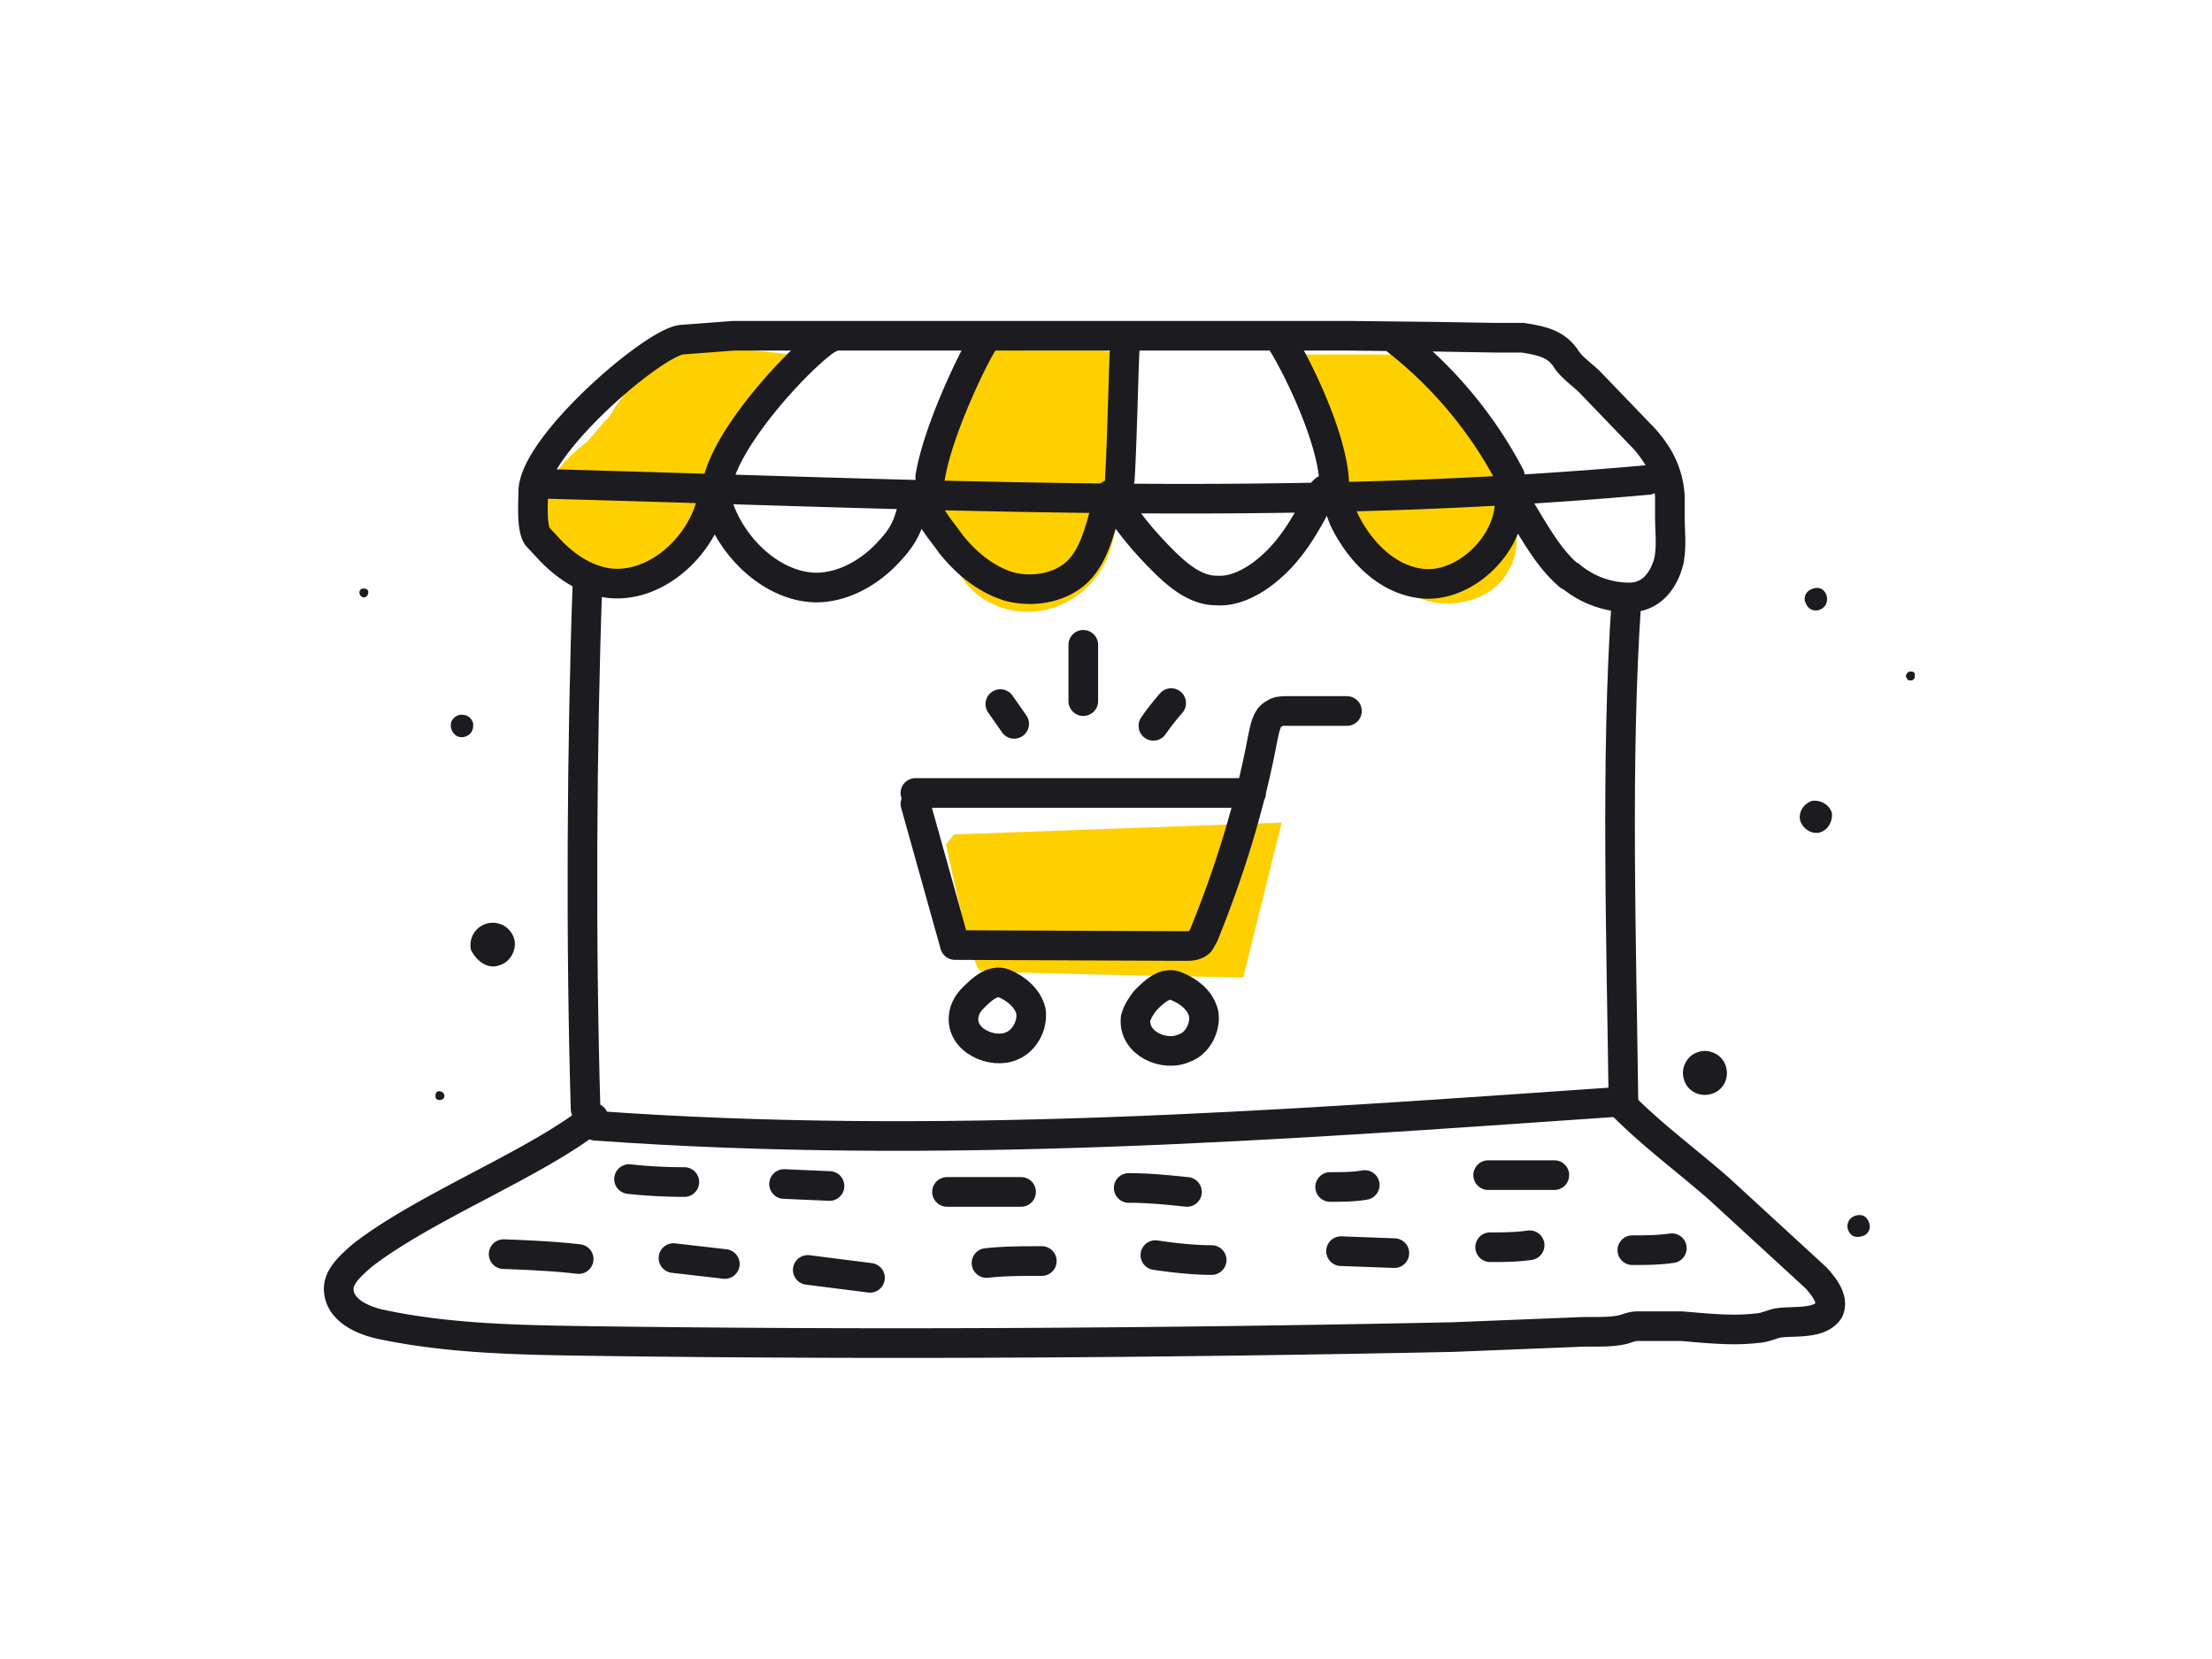
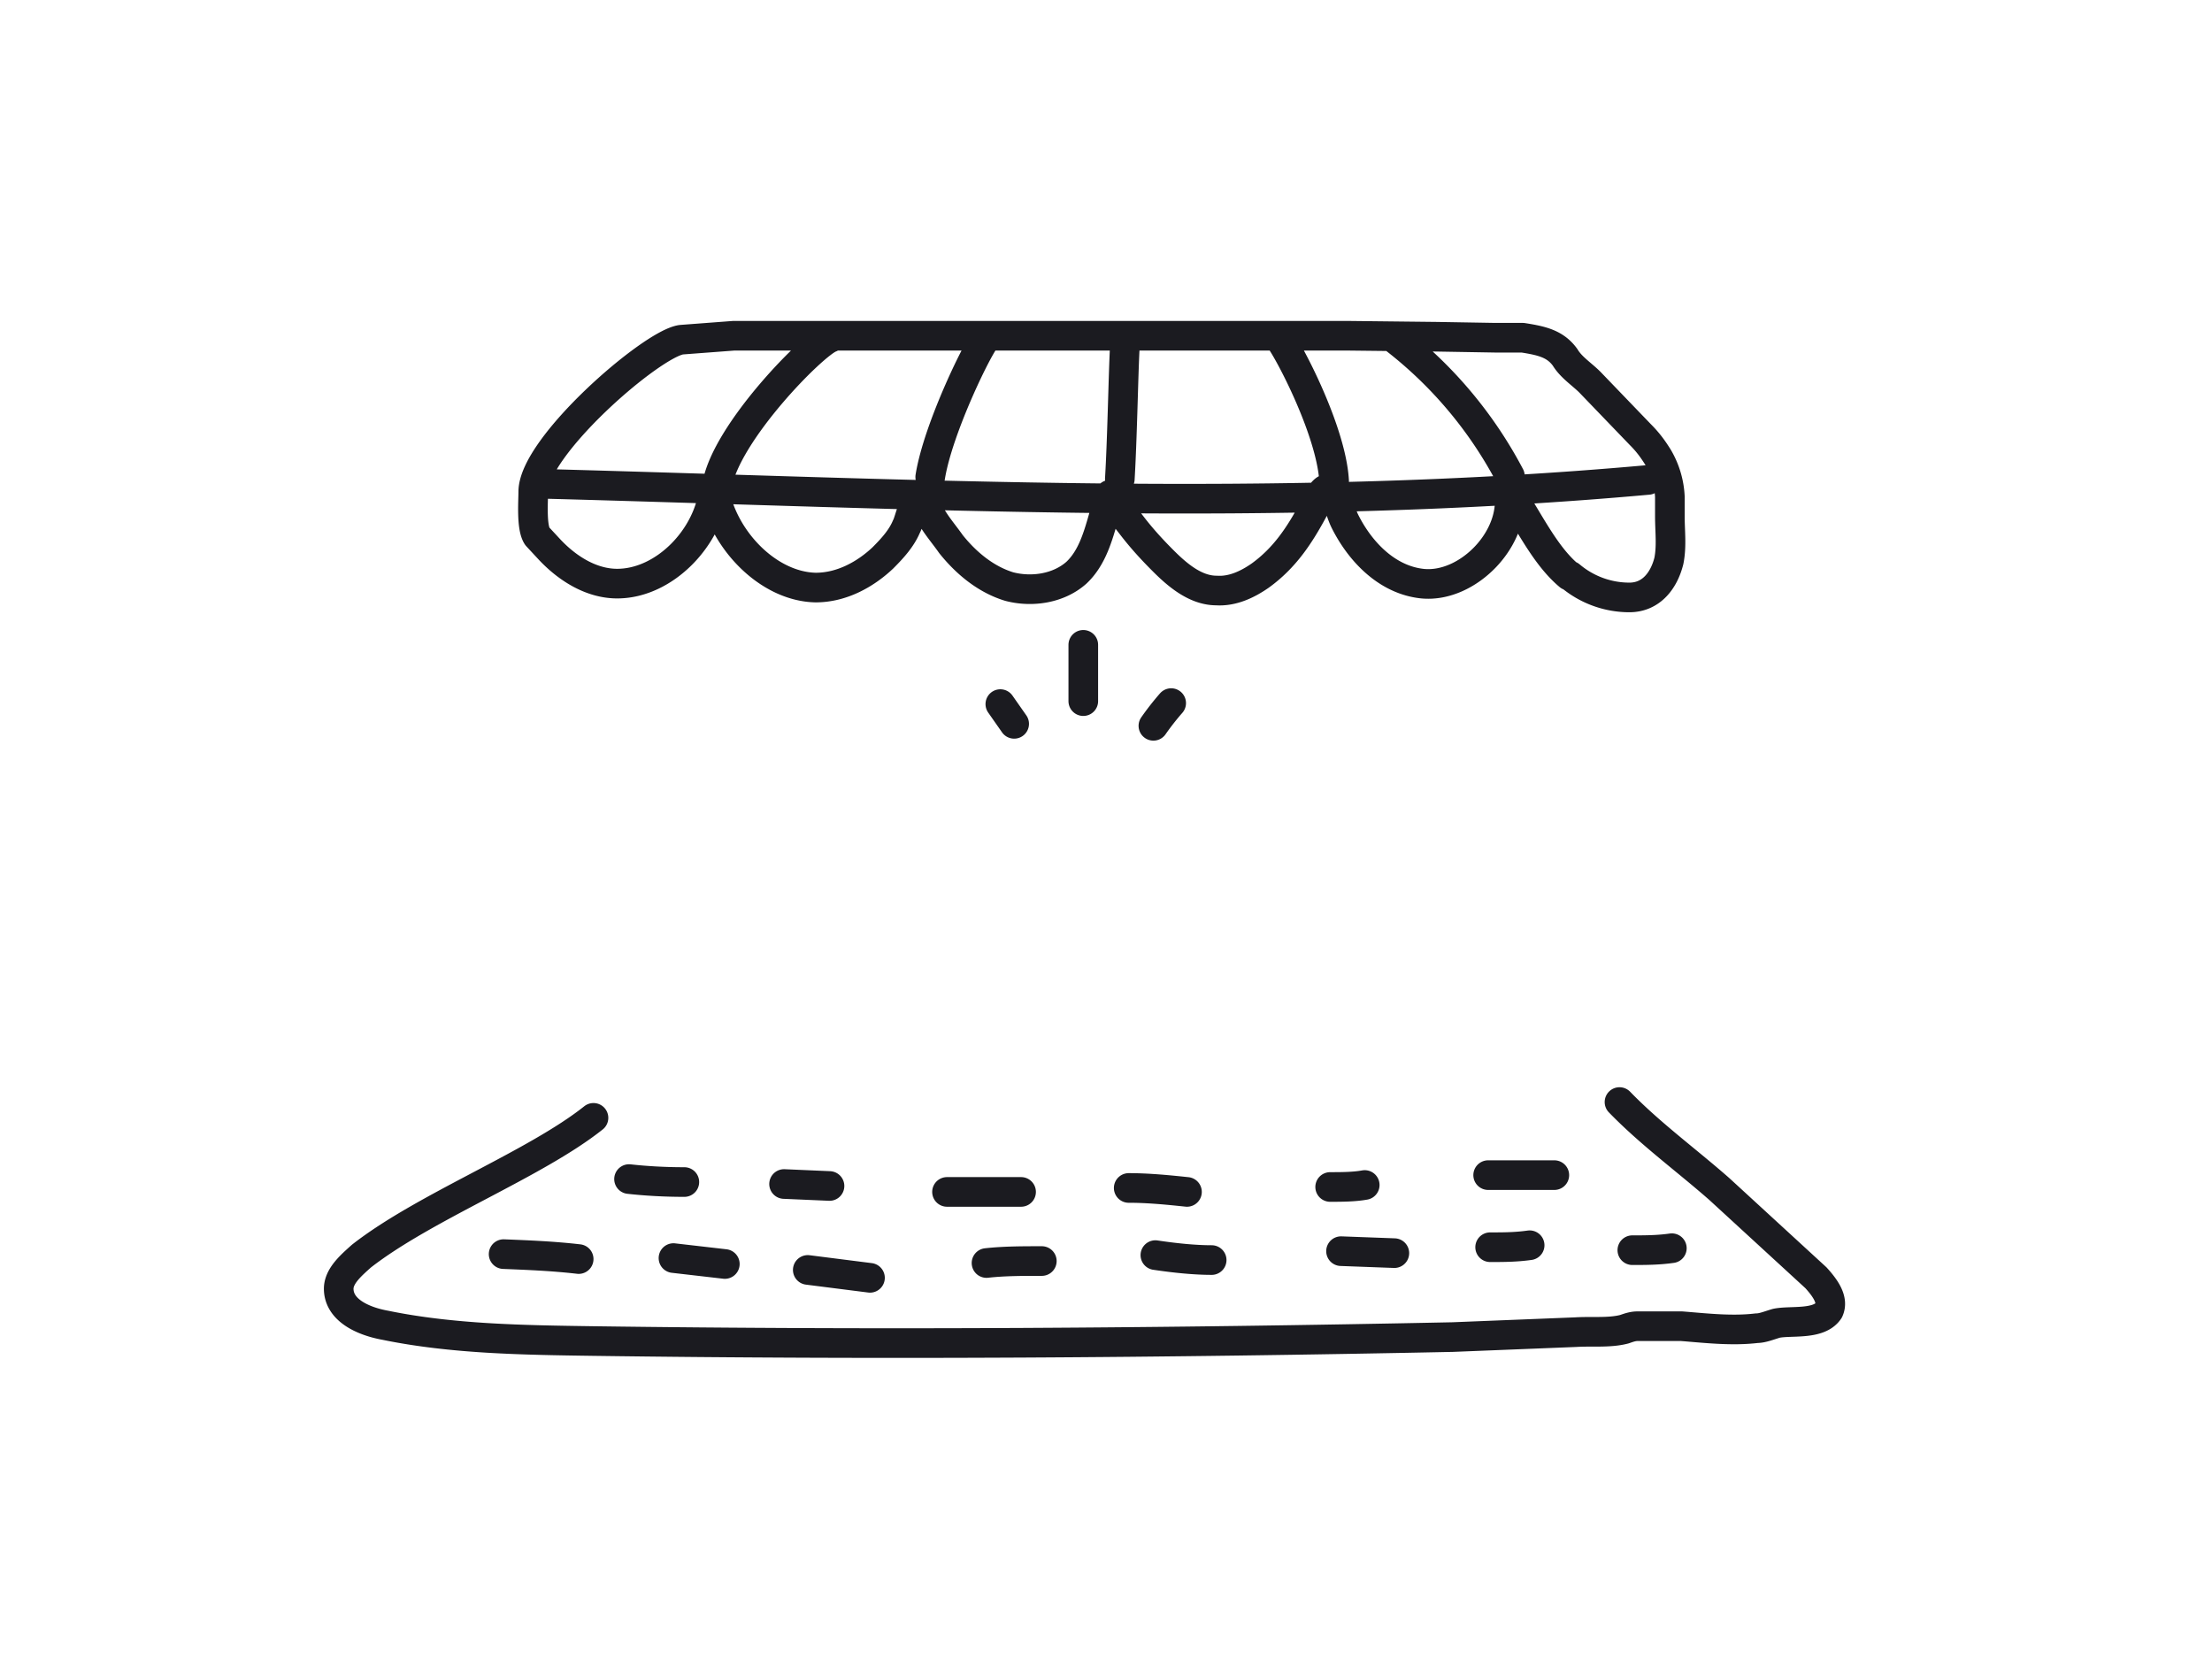
<svg xmlns="http://www.w3.org/2000/svg" width="224" height="168" viewBox="0 0 224 168" fill="none">
-   <path d="M187.1 124.4c-.1-.6.2-1.1.8-1.3.7-.2 1.2.1 1.4.8.2.6-.2 1.2-.8 1.3-.7.2-1.2-.1-1.4-.8z" fill="#1B1B20" />
-   <path d="M99.3 98.3c-.8-.2-2.6-8.6-3.5-12.8l.8-1 33.2-1.2-3.9 15.7c-8.6-.2-25.9-.5-26.6-.7zM80.6 36c-2.5-.4-5-.6-7.5-.6-.4 0-.7 0-1 .2l-.2-.2H69l-.1.2-.5.4c-.5 0-1 0-1.6.4-2 1.6-3.8 3.5-5.1 5.8l-.5.5-1.7 2c-1.6 1.2-3 2.6-3.9 4.3-1.4 3.2.1 6.2 2.8 8 1.7 1.2 3.6 2 5.5 2H65l.3-.1h.1c.7-.2 1.4-.6 2-1.1a9 9 0 002.3-3.3c.7-1.4 1.4-2.8 2.3-4.1a54.7 54.7 0 017-9.5c.5-.6 1.2-1.2 1.4-2l.1-.2c.7-.8.9-1.9.1-2.8h-.1zM114.4 37.5c-.5-1.5-1.7-2-3-2h-7.7l-.2-.2h-2.4-.2l-.4-.1-.1.2c-2.5 4.3-4.7 9-5.1 14-.3 4.4 1 9.9 5.3 11.8 4.3 2 9.4-.1 11.4-4.4 1-2.2 1.2-4.8 1.5-7.1l.8-7.9c0-1.5.5-3 0-4.3zM152.5 49.9a41.9 41.9 0 00-10.4-13.4c-.2-.3-.6-.5-1-.6h-9c-.3.4-.4 1-.2 1.6 1.9 6 4 12.1 6.9 17.8 1.1 2.3 2.8 4.5 5.3 5.4 2.6 1 6.5.2 8.2-2.2 2-2.6 1.4-5.9.2-8.6z" fill="#FFD000" />
-   <path d="M59.3 112.3c-.5-16.8-.4-36.8.2-53.5M164.4 111.6c-.2-15.9-.8-34.8.3-50.7M104.4 102.4c-.3-1.3-1.5-2.3-2.7-2.8-1.2-.5-2.4.7-3.2 1.5-.4.4-.8 1-.9 1.7-.4 2.6 3 4 4.9 3.1 1.2-.5 2.1-2 1.9-3.5zM121.9 102.7c-.3-1.4-1.5-2.3-2.7-2.8-1.2-.6-2.4.6-3.2 1.4-.4.5-.8 1.1-1 1.8-.3 2.6 3 4 5 3 1.2-.4 2.1-2 1.9-3.4zM92.7 81.4l4 14.3 23.4.1c.4 0 1 0 1.4-.4l.4-.7c2.6-6.4 4.7-13.1 6-20.1.2-.9.4-2 1.1-2.3.4-.3.8-.3 1.2-.3h6.2M92.7 80.3h34M60.3 114c34.8 2.5 68.7 0 103.3-2.4" stroke="#1B1B20" stroke-width="3" stroke-miterlimit="10" stroke-linecap="round" stroke-linejoin="round" />
  <path d="M164 111.6c3.1 3.2 6.8 5.9 10.1 8.8l9.8 9c.9 1 1.8 2.2 1.3 3.3-1 1.5-3.8 1-5.3 1.3-.7.2-1.4.5-2 .5-2.5.3-5.1 0-7.6-.2h-4.5c-.5 0-1 .2-1.3.3-1.5.4-3.3.2-4.9.3l-12.5.5c-29 .6-58 .8-87.1.4-7-.1-14.2-.2-21-1.6-2.2-.4-4.7-1.5-4.7-3.7 0-1.3 1.3-2.4 2.3-3.3 6.4-5 17.6-9.3 23.5-14M159 58.3a9.3 9.3 0 006 2.2c2.2 0 3.5-1.7 4-3.7.3-1.5.1-3 .1-4.5v-2a8.7 8.7 0 00-1.2-4c-.5-.8-1-1.5-1.8-2.3l-5.1-5.3c-.8-.8-1.9-1.5-2.5-2.5-1-1.4-2.4-1.7-4.3-2h-2.8l-5.9-.1-9-.1H74.3l-5.3.4C66 34.8 54 45.2 54 49.8c0 1-.2 3.6.4 4.5l1.3 1.4c1.9 2 4.3 3.4 6.8 3.4 4.8 0 9.3-4.7 9.8-9.6.8 5 5.4 9.9 10.3 10 2.6 0 5-1.3 6.8-3 1-1 1.9-2 2.4-3.2.3-.5.8-3.2 1.6-2.8.3.2.6 1.3.8 1.6.6 1.1 1.4 2 2.1 3 1.6 2 3.6 3.6 5.9 4.3 2.3.6 5 .2 6.8-1.4 1.6-1.5 2.2-3.7 2.8-5.8l.6-2.1c.4.4.6.8.8 1.3l1.4 1.8c1 1.3 2 2.4 3.2 3.6 1.5 1.5 3.3 3 5.4 3 1.6.1 3.1-.6 4.4-1.5 2.5-1.8 4-4.1 5.4-6.7.2-.5.9-2.3 1.6-2.1.2 0 .2.2.3.3.6.7.8 2 1.3 3 1.5 3 4.2 5.9 7.8 6.3 4.6.5 9.6-4.6 8.8-9.4 2 3 3.6 6.5 6.1 8.6zM72.6 49.2c.9-5.4 9.8-14.4 11.5-15M94.2 48.3c.8-5 5-13.5 5.7-14.1M113.4 48.5c.3-5 .4-13.7.6-14.3M135.1 48.7c-.3-5.3-5-14-5.7-14.6M152.9 48.2a42.7 42.7 0 00-11.8-14M63.7 119.4c1.8.2 3.7.3 5.6.3M79.4 119.9l4.6.2M95.9 120.7h7.5M114.3 120.3c2 0 4 .2 5.9.4M134.7 120.2c1.1 0 2.4 0 3.5-.2M150.7 119h6.7M51 127c2.5.1 5 .2 7.6.5M68.2 127.4l5.2.6M81.8 128.6l6.3.8M99.9 127.9c1.8-.2 3.7-.2 5.6-.2M117 127.1c2 .3 4 .5 5.7.5M135.8 126.7l5.4.2M150.9 126.3c1.3 0 2.6 0 4-.2M165.3 126.6c1.3 0 2.6 0 4-.2M55.2 49c37.6 1 74 3 111.7-.4M102.7 73.3l-1.4-2M109.7 71v-5.7M116.8 73.5a27 27 0 011.8-2.3" stroke="#1B1B20" stroke-width="3" stroke-miterlimit="10" stroke-linecap="round" stroke-linejoin="round" />
-   <path d="M170.5 109.2c-.3-1 .3-2.4 1.6-2.7 1-.3 2.4.3 2.7 1.6.3 1.1-.3 2.4-1.6 2.7-1.1.3-2.4-.3-2.7-1.6zM193 68.6c0-.3.1-.5.4-.6.2 0 .5 0 .5.3s0 .5-.3.6c-.3 0-.5 0-.5-.3zM182.8 61c-.2-.7.2-1.2.8-1.4.7-.2 1.2.1 1.4.8.1.7-.2 1.2-.9 1.4-.6.1-1.1-.2-1.3-.9zM182.3 83.1c-.2-.8.3-1.7 1.2-2 .8-.1 1.7.3 2 1.2.1.8-.3 1.7-1.2 2-.8.2-1.7-.3-2-1.2zM45.7 73.8c-.2-.7.2-1.2.8-1.4.7-.1 1.2.2 1.4.8.1.7-.2 1.2-.8 1.4-.7.2-1.2-.2-1.4-.8zM44.1 111c0-.2 0-.4.3-.5.3 0 .5.1.6.4 0 .2 0 .4-.4.5-.2 0-.4 0-.5-.3zM36.4 60.1c0-.2 0-.4.3-.5.3 0 .5 0 .6.3 0 .3-.1.5-.4.6-.2 0-.4-.1-.5-.4zM47.7 96.2a2.2 2.2 0 014.4-1c.2 1-.4 2.3-1.7 2.6-1 .3-2.1-.4-2.7-1.6z" fill="#1B1B20" />
</svg>